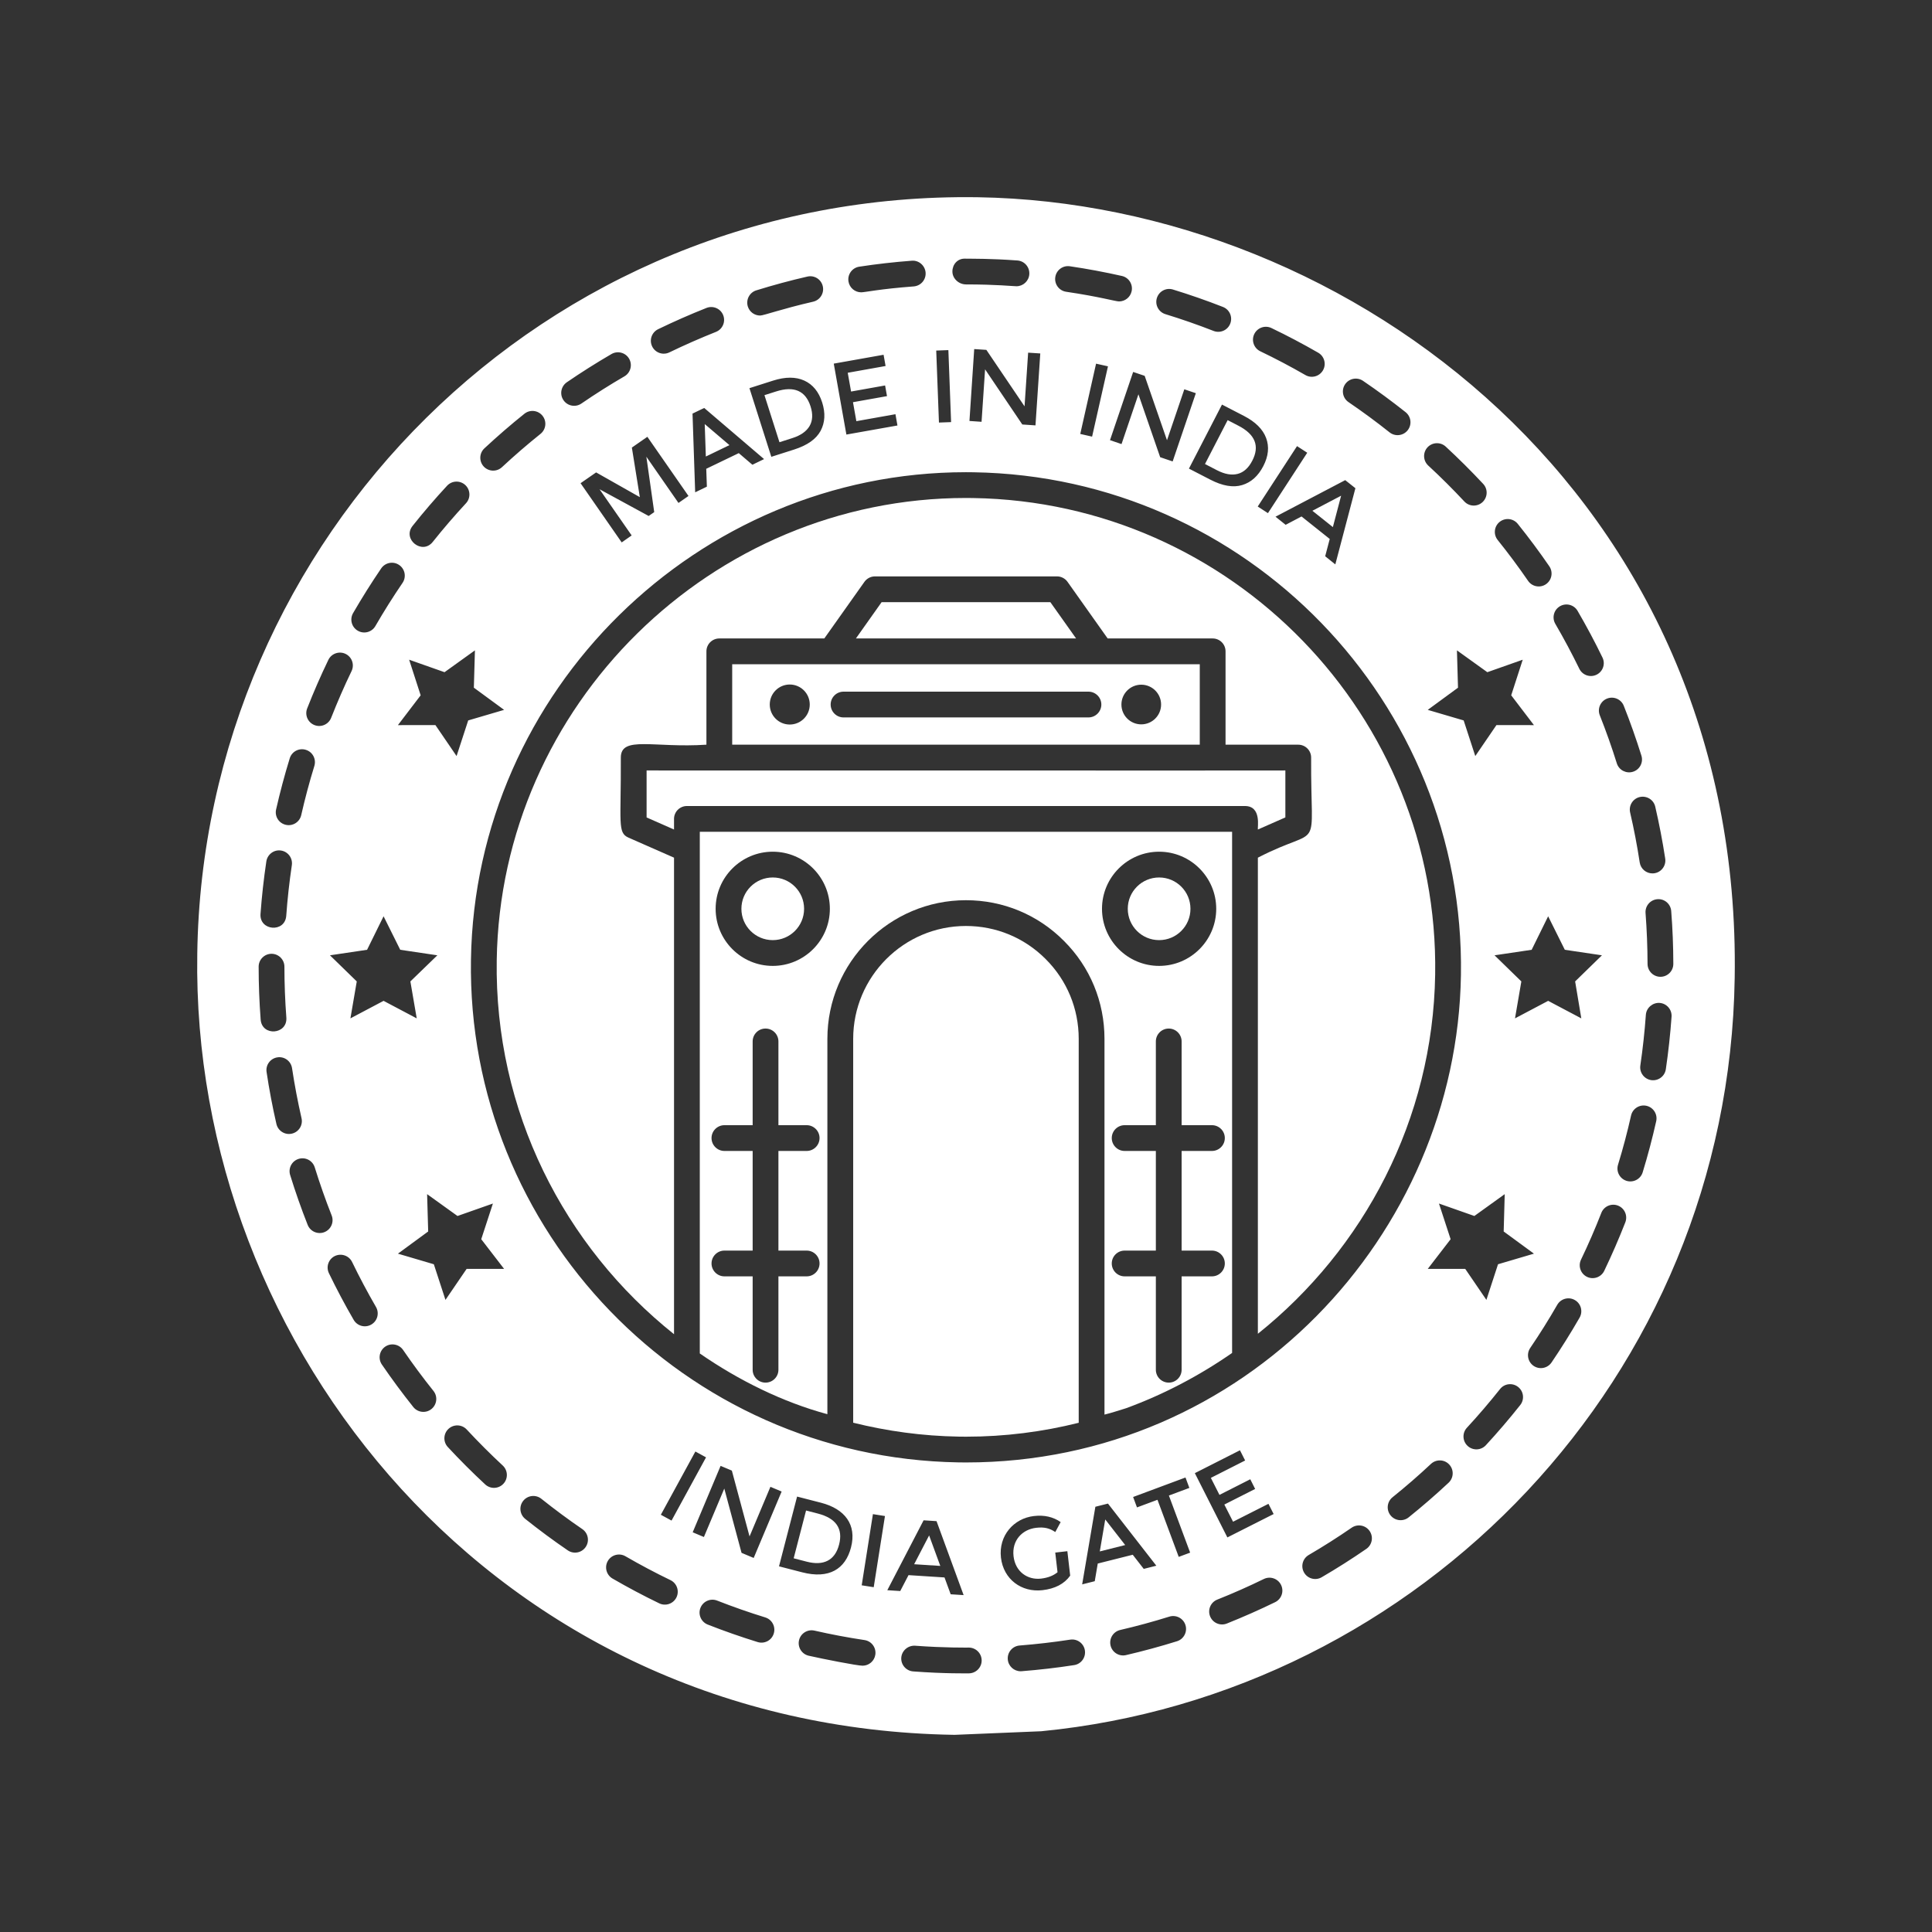
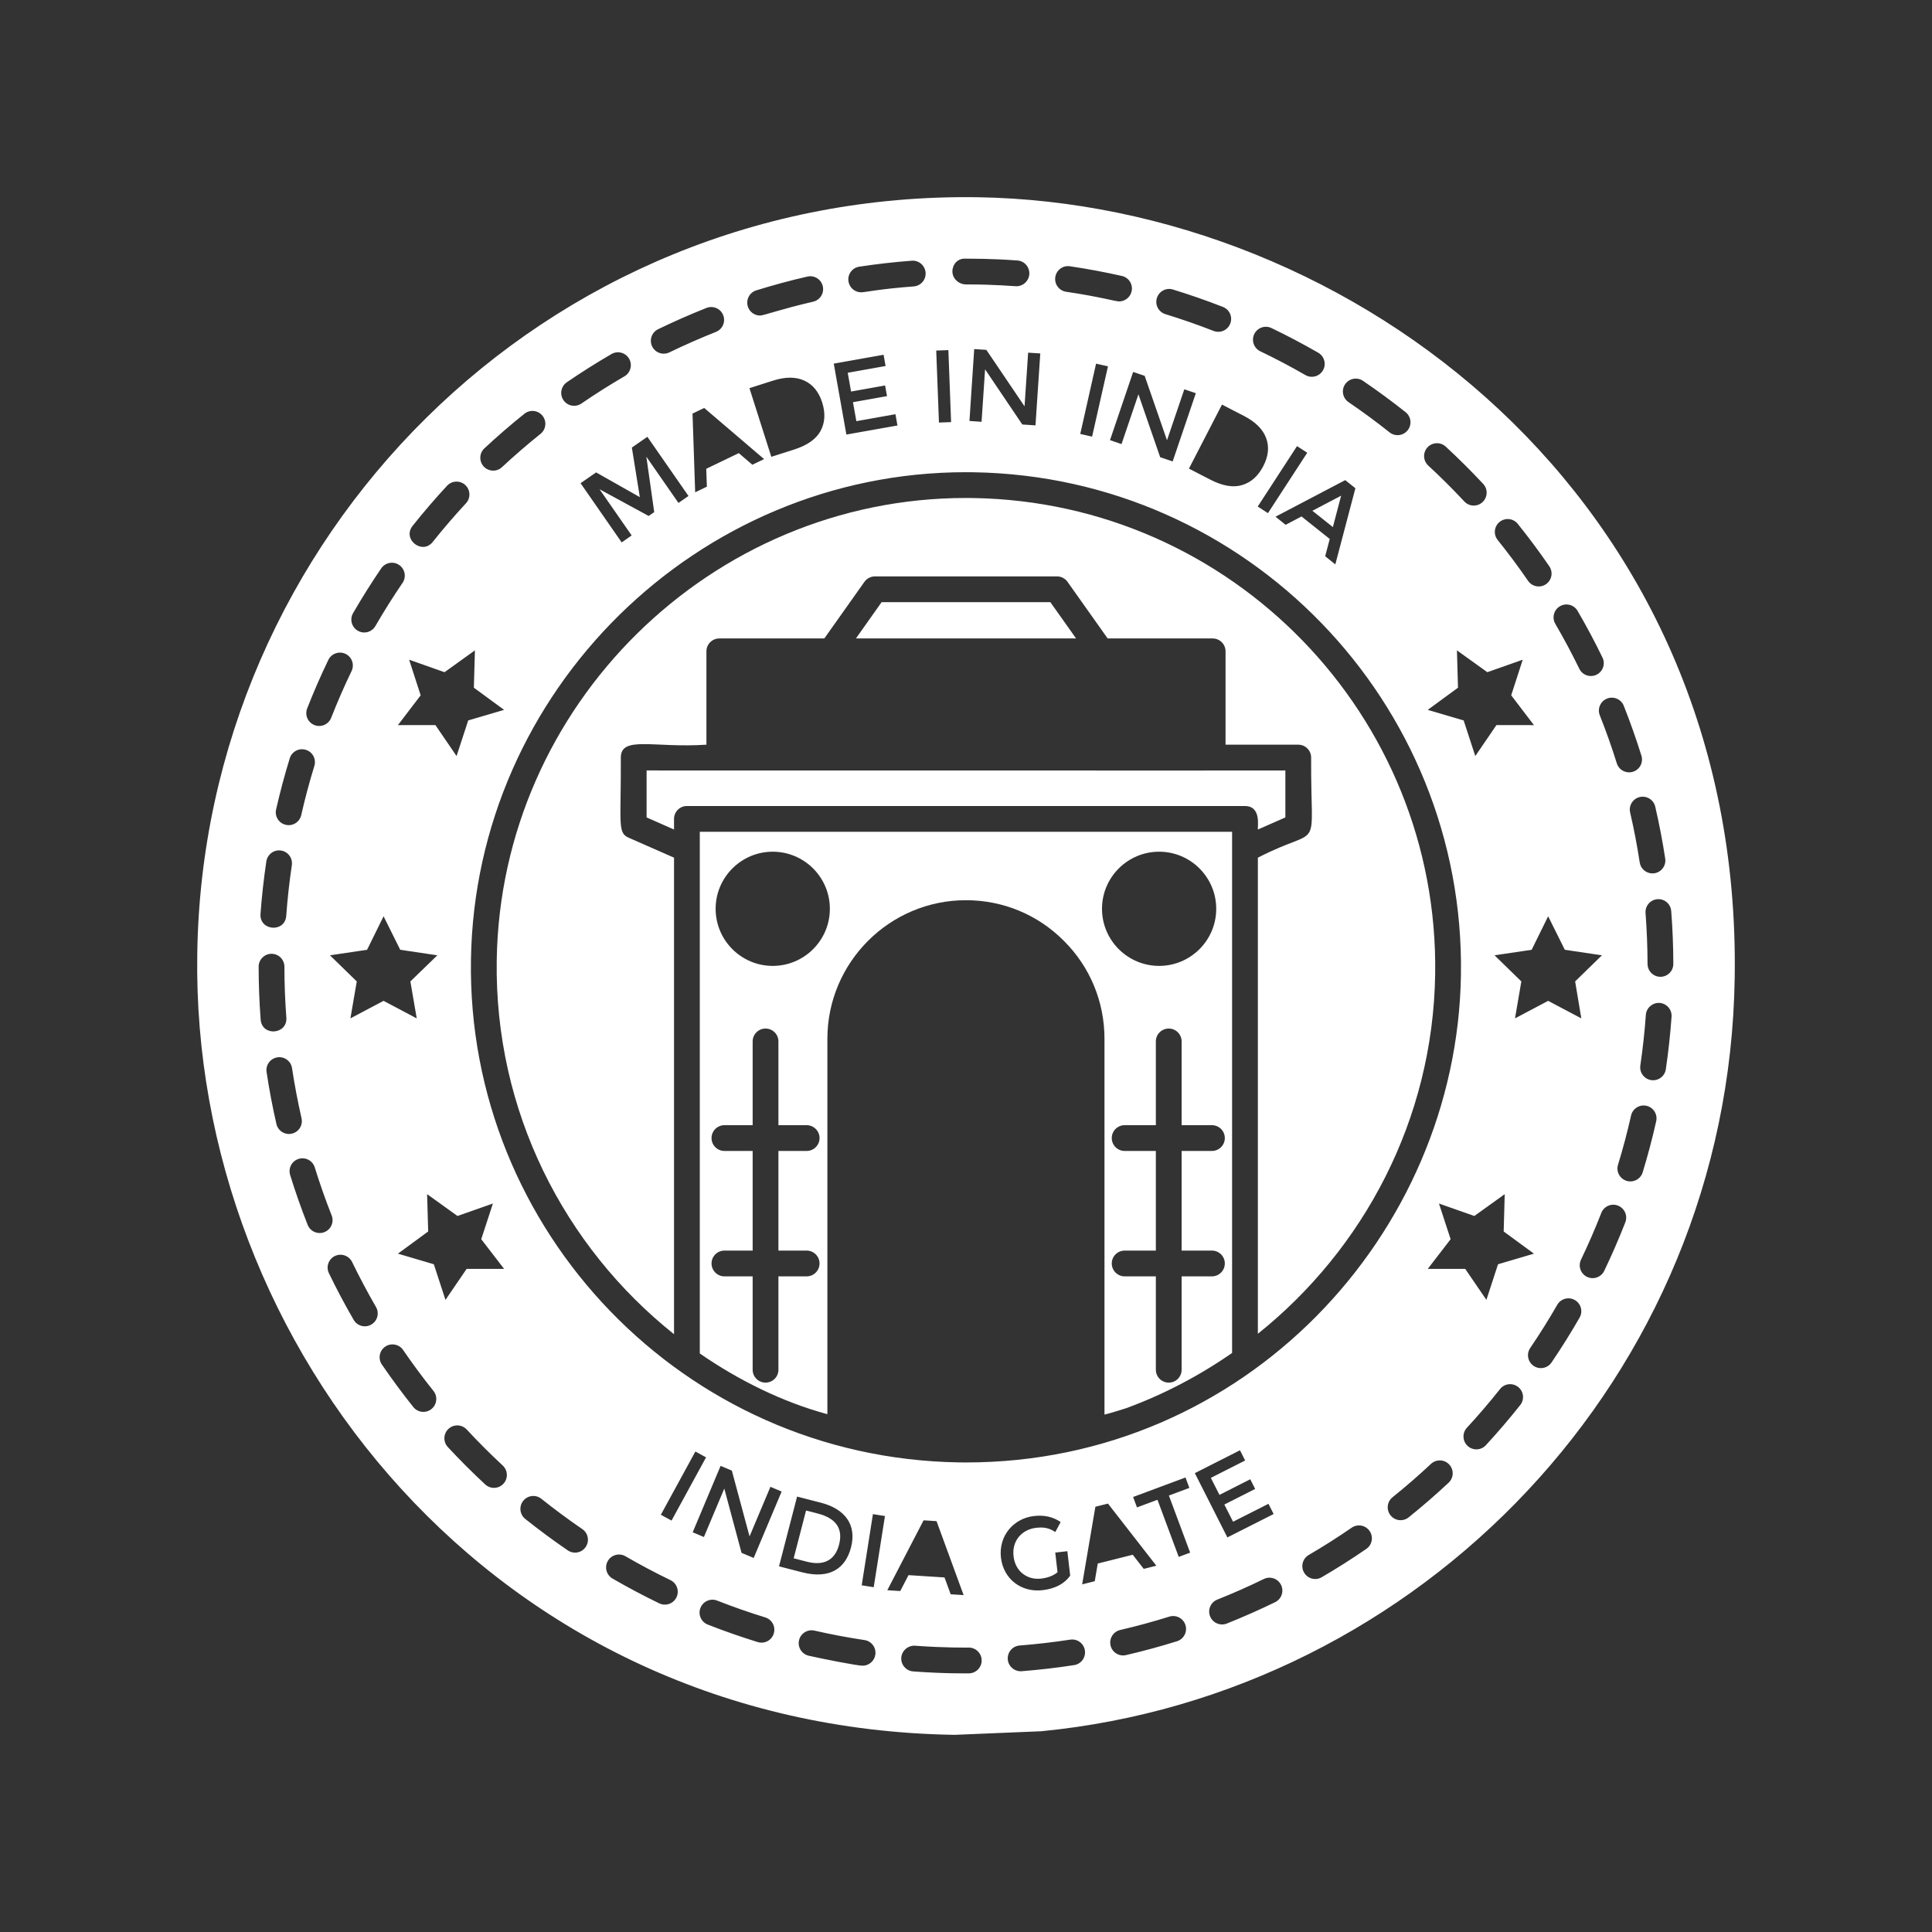
<svg xmlns="http://www.w3.org/2000/svg" width="56" height="56" viewBox="0 0 56 56" fill="none">
  <rect x="0" y="0" width="56" height="56" fill="#333333" stroke="none" />
  <g clip-path="url(#clip0_9_1420)">
-     <path d="M31.878 44.969L32.614 44.784L32.036 44.042L31.878 44.969Z" fill="white" />
    <path d="M24.321 44.771C24.441 44.309 24.235 44.008 23.705 43.871L23.364 43.783L23.005 45.168L23.384 45.266C23.863 45.39 24.201 45.237 24.321 44.771ZM36.46 24.044L37.257 23.693V22.332C37.307 22.332 35.571 22.337 18.742 22.332V23.694L19.537 24.044V23.736C19.537 23.53 19.704 23.363 19.91 23.363H36.086C36.573 23.363 36.445 23.984 36.46 24.044Z" fill="white" />
-     <path d="M26.931 44.505L26.497 45.34L27.255 45.389L26.931 44.505Z" fill="white" />
-     <path d="M20.459 13.232L21.143 12.902L20.427 12.292L20.459 13.232Z" fill="white" />
+     <path d="M20.459 13.232L21.143 12.902L20.459 13.232Z" fill="white" />
    <path d="M17.995 21.958C17.995 21.316 18.959 21.687 20.476 21.585V18.879C20.476 18.673 20.643 18.506 20.85 18.506H23.893L25.056 16.865C25.126 16.766 25.24 16.707 25.361 16.707H30.638C30.759 16.707 30.873 16.766 30.943 16.865L32.106 18.506H35.15C35.356 18.506 35.523 18.673 35.523 18.879V21.585H37.63C37.837 21.585 38.004 21.752 38.004 21.958C37.988 24.872 38.374 23.872 36.46 24.86V38.66C39.532 36.203 41.534 32.449 41.599 28.248C41.718 20.751 35.712 14.555 28.211 14.436L27.998 14.434C20.612 14.434 14.511 20.443 14.398 27.828C14.329 32.203 16.351 36.133 19.537 38.673V24.86L18.217 24.279C17.893 24.137 18.003 23.853 17.995 21.958Z" fill="white" />
-     <path d="M21.223 19.253V21.585H34.776V19.253C29.677 19.253 26.265 19.253 21.223 19.253ZM22.891 21.001C22.571 21.001 22.312 20.741 22.312 20.421C22.312 20.101 22.571 19.841 22.891 19.841C23.212 19.841 23.471 20.101 23.471 20.421C23.471 20.741 23.212 21.001 22.891 21.001ZM33.08 19.846C33.397 19.846 33.655 20.104 33.655 20.421C33.655 20.739 33.397 20.996 33.08 20.996C32.762 20.996 32.505 20.739 32.505 20.421C32.505 20.104 32.762 19.846 33.08 19.846ZM24.451 20.048H31.549C31.755 20.048 31.923 20.215 31.923 20.421C31.923 20.627 31.755 20.795 31.549 20.795H24.451C24.244 20.795 24.077 20.627 24.077 20.421C24.077 20.215 24.244 20.048 24.451 20.048ZM35.275 13.63C35.5 13.746 35.699 13.781 35.874 13.736C36.049 13.691 36.19 13.563 36.298 13.354C36.518 12.93 36.384 12.592 35.897 12.34L35.584 12.178L34.927 13.45L35.275 13.63ZM22.494 11.347L22.158 11.454L22.593 12.818L22.965 12.699C23.207 12.622 23.373 12.506 23.465 12.35C23.556 12.195 23.566 12.005 23.495 11.781C23.349 11.325 23.016 11.181 22.494 11.347ZM27.998 26.84C26.196 26.84 24.73 28.308 24.73 30.112V41.238C25.712 41.482 26.736 41.624 27.791 41.641L28.003 41.643C29.127 41.643 30.22 41.502 31.267 41.24V30.112C31.267 29.236 30.927 28.415 30.309 27.799C29.693 27.18 28.872 26.84 27.998 26.84Z" fill="white" />
    <path d="M25.554 17.454L24.809 18.506H31.191L30.445 17.454H25.554Z" fill="white" />
    <path d="M38.873 14.368L38.04 14.805L38.634 15.278L38.873 14.368Z" fill="white" />
-     <path d="M22.399 27.25C22.9 27.25 23.307 26.844 23.307 26.342C23.307 25.84 22.9 25.434 22.399 25.434C21.897 25.434 21.49 25.84 21.49 26.342C21.49 26.844 21.897 27.25 22.399 27.25Z" fill="white" />
    <path d="M28.343 5.717C15.722 5.528 5.88 15.638 5.718 27.655C5.538 39.039 14.36 50.074 27.656 50.285H27.676L30.181 50.181C41.126 49.118 50.109 39.946 50.281 28.342C50.505 14.417 39.166 5.89 28.343 5.717ZM48.441 26.408C48.481 26.914 48.501 27.429 48.502 27.938C48.503 28.145 48.336 28.312 48.13 28.313C48.13 28.313 48.129 28.313 48.129 28.313C47.923 28.313 47.756 28.146 47.755 27.94C47.754 27.45 47.734 26.953 47.697 26.465C47.681 26.259 47.835 26.08 48.04 26.064C48.246 26.046 48.426 26.202 48.441 26.408ZM47.978 23.381C48.093 23.877 48.19 24.383 48.267 24.886C48.301 25.112 48.127 25.316 47.897 25.316C47.715 25.316 47.556 25.184 47.528 24.999C47.454 24.514 47.361 24.027 47.25 23.55C47.204 23.349 47.329 23.148 47.53 23.102C47.732 23.057 47.932 23.181 47.978 23.381ZM47.066 20.458C47.254 20.931 47.425 21.417 47.577 21.902C47.639 22.099 47.529 22.309 47.332 22.37C47.138 22.431 46.926 22.324 46.864 22.125C46.718 21.657 46.552 21.189 46.371 20.734C46.295 20.542 46.389 20.325 46.581 20.249C46.772 20.173 46.99 20.266 47.066 20.458ZM45.835 29.518L44.874 29.01L43.913 29.518L44.097 28.447L43.32 27.69L44.396 27.53L44.874 26.559L45.357 27.53L46.433 27.69L45.656 28.447L45.835 29.518ZM13.651 27.817C13.77 20.026 20.206 13.687 27.998 13.687L28.222 13.689C36.136 13.815 42.471 20.352 42.346 28.26C42.23 35.802 36.065 42.39 28.003 42.39L27.779 42.388C19.815 42.256 13.527 35.669 13.651 27.817ZM20.465 42.242L19.465 44.075L19.155 43.906L20.156 42.073L20.465 42.242ZM9.564 27.69L10.64 27.53L11.118 26.559L11.601 27.53L12.677 27.69L11.895 28.447L12.079 29.518L11.118 29.01L10.157 29.518L10.341 28.447L9.564 27.69ZM12.411 35.695L12.38 34.613L13.261 35.246L14.287 34.885L13.949 35.919L14.612 36.78L13.525 36.78L12.912 37.678L12.575 36.645L11.534 36.338L12.411 35.695ZM20.489 14.106L20.15 14.27L20.073 11.988L20.412 11.825L22.147 13.307L21.808 13.471L21.414 13.134L20.471 13.588L20.489 14.106ZM31.312 12.578L31.77 10.541L32.115 10.618L31.655 12.656L31.312 12.578ZM37.725 14.97L37.265 15.212L36.971 14.977L38.992 13.917L39.287 14.151L38.705 16.359L38.411 16.124L38.543 15.622L37.725 14.97ZM36.752 14.874L36.456 14.682L37.595 12.931L37.891 13.123L36.752 14.874ZM41.709 34.885L42.735 35.246L43.615 34.613L43.585 35.695L44.462 36.338L43.421 36.645L43.084 37.678L42.471 36.78L41.384 36.78L42.047 35.919L41.709 34.885ZM45.216 17.572C45.395 17.468 45.623 17.528 45.727 17.706C45.983 18.145 46.226 18.6 46.448 19.058C46.539 19.243 46.462 19.467 46.276 19.557C46.091 19.647 45.867 19.57 45.777 19.384C45.562 18.943 45.328 18.505 45.082 18.083C44.978 17.905 45.038 17.676 45.216 17.572ZM43.468 15.127C43.63 14.998 43.864 15.024 43.993 15.184C44.312 15.581 44.62 15.995 44.907 16.413C45.024 16.584 44.981 16.816 44.811 16.933C44.643 17.049 44.41 17.008 44.292 16.836C44.015 16.433 43.718 16.034 43.411 15.652C43.282 15.491 43.307 15.256 43.468 15.127ZM44.137 19.122L43.803 20.154L44.462 21.018L43.375 21.017L42.762 21.915L42.425 20.882L41.384 20.576L42.261 19.933L42.23 18.851L43.111 19.484L44.137 19.122ZM41.377 12.966C41.518 12.815 41.754 12.806 41.905 12.945C42.279 13.291 42.645 13.655 42.991 14.026C43.132 14.177 43.123 14.413 42.972 14.554C42.821 14.695 42.585 14.686 42.445 14.536C42.111 14.178 41.759 13.827 41.398 13.494C41.247 13.354 41.237 13.118 41.377 12.966ZM38.989 11.137C39.106 10.967 39.338 10.923 39.508 11.039C39.929 11.325 40.344 11.631 40.742 11.947C40.904 12.076 40.93 12.311 40.802 12.472C40.673 12.634 40.438 12.66 40.277 12.532C39.894 12.227 39.493 11.932 39.088 11.656C38.917 11.54 38.873 11.308 38.989 11.137ZM36.355 9.684C36.445 9.498 36.668 9.419 36.854 9.509C37.313 9.729 37.769 9.97 38.21 10.224C38.388 10.327 38.45 10.556 38.347 10.734C38.243 10.914 38.014 10.974 37.837 10.871C37.412 10.626 36.972 10.394 36.53 10.182C36.344 10.093 36.266 9.869 36.355 9.684ZM36.699 12.695C36.794 12.95 36.767 13.221 36.618 13.509C36.469 13.798 36.264 13.982 36.004 14.06C35.744 14.139 35.435 14.086 35.078 13.901L34.462 13.583L35.42 11.727L36.057 12.056C36.39 12.228 36.604 12.441 36.699 12.695ZM33.532 8.64C33.593 8.442 33.801 8.331 33.999 8.392C34.485 8.541 34.973 8.711 35.448 8.897C35.64 8.972 35.735 9.188 35.659 9.381C35.584 9.574 35.366 9.667 35.175 9.592C34.718 9.413 34.248 9.25 33.78 9.106C33.583 9.046 33.472 8.837 33.532 8.64ZM33.179 10.894L33.826 12.761L34.328 11.284L34.662 11.397L33.99 13.375L33.628 13.252L32.998 11.429L32.508 12.872L32.174 12.758L32.845 10.781L33.179 10.894ZM31.012 7.718C31.516 7.792 32.023 7.887 32.519 7.999C32.72 8.044 32.846 8.244 32.8 8.445C32.761 8.619 32.607 8.737 32.436 8.737C32.334 8.737 31.88 8.601 30.903 8.457C30.699 8.427 30.558 8.237 30.588 8.033C30.618 7.828 30.808 7.687 31.012 7.718ZM30.014 12.33L29.632 12.304L28.553 10.705L28.451 12.226L28.1 12.202L28.238 10.118L28.59 10.141L29.697 11.778L29.801 10.222L30.153 10.245L30.014 12.33ZM27.959 7.497C28.244 7.502 28.688 7.492 29.49 7.55C29.695 7.565 29.85 7.744 29.835 7.95C29.821 8.146 29.657 8.297 29.463 8.297C29.369 8.297 28.884 8.244 28 8.244C27.793 8.244 27.606 8.076 27.606 7.87C27.606 7.664 27.753 7.497 27.959 7.497ZM27.489 10.148L27.568 12.235L27.216 12.248L27.137 10.161L27.489 10.148ZM24.906 7.73C25.408 7.653 25.921 7.595 26.428 7.557C26.63 7.539 26.813 7.695 26.829 7.901C26.845 8.107 26.69 8.286 26.485 8.302C25.496 8.376 25.07 8.473 24.962 8.473C24.78 8.473 24.621 8.34 24.593 8.155C24.562 7.951 24.702 7.761 24.906 7.73ZM25.611 10.283L25.669 10.609L24.572 10.805L24.669 11.349L25.655 11.173L25.71 11.482L24.724 11.658L24.822 12.208L25.955 12.006L26.013 12.333L24.533 12.596L24.167 10.54L25.611 10.283ZM23.786 12.488C23.657 12.727 23.401 12.908 23.018 13.03L22.357 13.241L21.723 11.251L22.406 11.033C22.763 10.919 23.065 10.919 23.312 11.031C23.559 11.144 23.732 11.355 23.831 11.664C23.929 11.974 23.914 12.248 23.786 12.488ZM21.922 8.416C22.409 8.265 22.907 8.13 23.401 8.017C23.605 7.97 23.803 8.096 23.849 8.297C23.895 8.498 23.77 8.699 23.568 8.745C22.65 8.956 22.137 9.146 22.033 9.146C21.873 9.146 21.726 9.044 21.676 8.884C21.615 8.687 21.725 8.477 21.922 8.416ZM19.076 9.542C19.531 9.322 20.002 9.114 20.477 8.926C20.668 8.85 20.886 8.943 20.962 9.135C21.038 9.327 20.944 9.544 20.752 9.62C20.295 9.802 19.84 10.002 19.402 10.214C19.219 10.303 18.994 10.229 18.903 10.041C18.813 9.856 18.89 9.633 19.076 9.542ZM18.764 12.661L19.956 14.376L19.666 14.578L18.735 13.238L18.963 14.844L18.802 14.956L17.378 14.181L18.309 15.52L18.02 15.722L16.828 14.006L17.279 13.693L18.546 14.41L18.315 12.973L18.764 12.661ZM16.43 11.08C16.85 10.792 17.286 10.517 17.724 10.262C17.902 10.159 18.131 10.218 18.235 10.397C18.338 10.575 18.278 10.804 18.1 10.908C17.677 11.153 17.258 11.419 16.852 11.697C16.683 11.813 16.45 11.771 16.333 11.6C16.216 11.43 16.26 11.197 16.43 11.08ZM14.041 12.995C14.414 12.648 14.804 12.31 15.2 11.993C15.361 11.864 15.596 11.89 15.725 12.051C15.854 12.212 15.828 12.447 15.667 12.576C15.285 12.882 14.909 13.207 14.55 13.541C14.398 13.683 14.161 13.672 14.022 13.523C13.881 13.372 13.89 13.135 14.041 12.995ZM11.96 15.242C12.277 14.843 12.613 14.452 12.959 14.079C13.099 13.928 13.335 13.919 13.487 14.059C13.638 14.2 13.647 14.436 13.507 14.587C13.174 14.947 12.85 15.323 12.544 15.707C12.237 16.094 11.652 15.628 11.96 15.242ZM12.885 19.484L13.766 18.851L13.735 19.933L14.612 20.576L13.571 20.882L13.234 21.915L12.621 21.017L11.534 21.018L12.193 20.154L11.859 19.122L12.885 19.484ZM10.234 17.772C10.489 17.332 10.763 16.895 11.05 16.474C11.167 16.304 11.399 16.26 11.569 16.376C11.74 16.492 11.784 16.725 11.668 16.895C11.391 17.301 11.126 17.722 10.881 18.146C10.778 18.325 10.549 18.386 10.371 18.282C10.192 18.179 10.131 17.951 10.234 17.772ZM8.904 20.533C9.089 20.061 9.295 19.588 9.517 19.128C9.606 18.942 9.83 18.864 10.016 18.953C10.202 19.043 10.28 19.266 10.19 19.452C9.976 19.895 9.778 20.351 9.599 20.806C9.523 20.999 9.306 21.092 9.115 21.017C8.923 20.942 8.828 20.725 8.904 20.533ZM8.003 23.462C8.115 22.967 8.248 22.469 8.398 21.981C8.458 21.784 8.666 21.673 8.864 21.734C9.062 21.794 9.172 22.003 9.112 22.201C8.967 22.671 8.839 23.151 8.731 23.627C8.685 23.829 8.484 23.954 8.285 23.908C8.083 23.863 7.957 23.663 8.003 23.462ZM7.72 24.968C7.751 24.764 7.942 24.621 8.145 24.653C8.349 24.684 8.489 24.874 8.459 25.078C8.387 25.562 8.332 26.055 8.297 26.545C8.26 27.042 7.515 26.984 7.551 26.49C7.588 25.983 7.645 25.47 7.72 24.968ZM7.555 29.551C7.517 29.044 7.497 28.53 7.497 28.02C7.497 27.814 7.664 27.647 7.87 27.646C8.076 27.646 8.244 27.814 8.244 28.02C8.244 28.511 8.263 29.007 8.3 29.495C8.336 29.989 7.592 30.049 7.555 29.551ZM8.012 32.579C7.898 32.083 7.802 31.576 7.727 31.073C7.696 30.869 7.836 30.679 8.04 30.648C8.246 30.616 8.434 30.758 8.465 30.962C8.538 31.447 8.631 31.934 8.74 32.412C8.786 32.613 8.661 32.813 8.46 32.859C8.262 32.906 8.059 32.782 8.012 32.579ZM8.918 35.504C8.731 35.031 8.56 34.544 8.41 34.058C8.349 33.861 8.459 33.652 8.656 33.591C8.854 33.53 9.062 33.64 9.123 33.837C9.269 34.305 9.433 34.774 9.613 35.229C9.689 35.421 9.595 35.638 9.403 35.714C9.213 35.789 8.995 35.697 8.918 35.504ZM10.762 38.393C10.582 38.497 10.355 38.435 10.252 38.258C9.996 37.817 9.755 37.362 9.534 36.905C9.444 36.72 9.521 36.496 9.707 36.406C9.892 36.318 10.116 36.394 10.206 36.58C10.419 37.02 10.652 37.458 10.898 37.883C11.001 38.061 10.941 38.29 10.762 38.393ZM12.505 40.842C12.345 40.971 12.109 40.945 11.98 40.784C11.663 40.386 11.356 39.972 11.069 39.552C10.952 39.382 10.996 39.15 11.166 39.033C11.336 38.917 11.569 38.961 11.685 39.131C11.962 39.535 12.257 39.934 12.564 40.317C12.693 40.478 12.666 40.713 12.505 40.842ZM14.592 43.007C14.452 43.158 14.216 43.167 14.064 43.027C13.691 42.681 13.327 42.317 12.981 41.944C12.84 41.793 12.849 41.556 13 41.416C13.151 41.276 13.387 41.284 13.528 41.435C13.862 41.794 14.213 42.146 14.572 42.479C14.724 42.62 14.732 42.856 14.592 43.007ZM16.976 44.841C16.86 45.011 16.628 45.055 16.457 44.938C16.038 44.652 15.624 44.345 15.225 44.027C15.064 43.898 15.037 43.663 15.166 43.502C15.294 43.341 15.53 43.314 15.691 43.443C16.076 43.75 16.475 44.046 16.879 44.322C17.049 44.438 17.093 44.67 16.976 44.841ZM19.608 46.3C19.517 46.487 19.293 46.563 19.109 46.474C18.651 46.253 18.196 46.011 17.754 45.755C17.576 45.652 17.515 45.423 17.618 45.245C17.722 45.066 17.951 45.006 18.129 45.109C18.554 45.355 18.993 45.588 19.434 45.801C19.62 45.891 19.697 46.114 19.608 46.3ZM20.887 42.489L21.213 42.626L21.726 44.534L22.331 43.096L22.656 43.233L21.846 45.158L21.494 45.01L20.994 43.147L20.403 44.551L20.078 44.414L20.887 42.489ZM22.428 47.349C22.368 47.547 22.159 47.657 21.961 47.596C21.476 47.446 20.988 47.275 20.514 47.089C20.322 47.013 20.227 46.796 20.303 46.605C20.379 46.413 20.596 46.319 20.787 46.394C21.244 46.573 21.714 46.738 22.182 46.882C22.379 46.943 22.489 47.152 22.428 47.349ZM23.104 43.379L23.799 43.558C24.488 43.737 24.838 44.192 24.667 44.852C24.505 45.48 24.031 45.776 23.251 45.574L22.58 45.401L23.104 43.379ZM25.003 48.281C24.844 48.281 23.854 48.086 23.441 47.992C23.24 47.946 23.114 47.746 23.16 47.545C23.206 47.344 23.406 47.219 23.607 47.264C24.084 47.373 24.572 47.465 25.058 47.538C25.262 47.568 25.402 47.758 25.372 47.962C25.344 48.148 25.184 48.281 25.003 48.281ZM25.325 46.006L24.977 45.951L25.302 43.888L25.651 43.943L25.325 46.006ZM25.719 46.093L26.771 44.067L27.146 44.091L27.931 46.235L27.556 46.211L27.377 45.723L26.334 45.656L26.094 46.117L25.719 46.093ZM28.08 48.503C28.028 48.502 27.399 48.516 26.469 48.447C26.264 48.431 26.109 48.252 26.124 48.047C26.14 47.841 26.323 47.69 26.524 47.702C27.403 47.767 28.029 47.755 28.08 47.756C28.286 47.756 28.454 47.923 28.454 48.13C28.454 48.336 28.286 48.503 28.08 48.503ZM29.969 43.943C30.267 43.908 30.526 43.967 30.744 44.118L30.588 44.407C30.424 44.297 30.272 44.257 30.035 44.284C29.632 44.33 29.325 44.648 29.378 45.108C29.43 45.562 29.789 45.801 30.174 45.757C30.371 45.734 30.531 45.673 30.653 45.572L30.587 45.002L30.938 44.962L31.02 45.671C30.849 45.91 30.581 46.05 30.217 46.092C29.611 46.162 29.086 45.779 29.013 45.148C28.94 44.511 29.385 44.01 29.969 43.943ZM31.134 48.264C30.633 48.342 30.121 48.401 29.612 48.441C29.602 48.441 29.593 48.442 29.583 48.442C29.39 48.442 29.226 48.293 29.211 48.097C29.195 47.892 29.348 47.712 29.554 47.696C30.044 47.657 30.537 47.6 31.02 47.526C31.223 47.494 31.415 47.634 31.446 47.838C31.477 48.042 31.338 48.233 31.134 48.264ZM31.732 45.832L31.367 45.924L31.75 43.674L32.115 43.582L33.517 45.383L33.152 45.475L32.833 45.065L31.819 45.32L31.732 45.832ZM34.117 47.572C33.63 47.724 33.132 47.859 32.638 47.974C32.436 48.021 32.236 47.895 32.19 47.695C32.143 47.494 32.268 47.293 32.469 47.246C32.945 47.136 33.424 47.005 33.893 46.859C34.089 46.797 34.3 46.907 34.361 47.103C34.423 47.3 34.313 47.51 34.117 47.572ZM34.166 45.127L33.55 43.472L32.956 43.693L32.844 43.391L34.362 42.826L34.474 43.128L33.881 43.349L34.497 45.004L34.166 45.127ZM35.941 42.037L36.091 42.333L35.097 42.837L35.347 43.33L36.24 42.877L36.381 43.158L35.488 43.61L35.741 44.108L36.767 43.589L36.917 43.885L35.576 44.563L34.633 42.7L35.941 42.037ZM36.96 46.44C36.505 46.662 36.033 46.87 35.561 47.059C35.369 47.135 35.152 47.042 35.075 46.85C34.999 46.658 35.092 46.441 35.284 46.365C35.74 46.184 36.193 45.983 36.633 45.768C36.818 45.678 37.042 45.755 37.132 45.94C37.223 46.126 37.146 46.349 36.96 46.44ZM39.603 44.896C39.185 45.184 38.751 45.46 38.31 45.717C38.134 45.821 37.904 45.762 37.8 45.583C37.696 45.405 37.755 45.177 37.934 45.072C38.358 44.825 38.777 44.558 39.179 44.281C39.35 44.164 39.582 44.207 39.699 44.377C39.816 44.547 39.773 44.779 39.603 44.896ZM41.989 42.977C41.619 43.323 41.229 43.661 40.831 43.981C40.671 44.11 40.436 44.085 40.306 43.924C40.177 43.764 40.202 43.529 40.363 43.399C40.747 43.09 41.122 42.765 41.478 42.431C41.629 42.291 41.865 42.298 42.006 42.449C42.147 42.6 42.139 42.836 41.989 42.977ZM44.065 40.726C43.748 41.126 43.412 41.518 43.068 41.891C42.929 42.041 42.692 42.052 42.54 41.911C42.389 41.772 42.379 41.535 42.519 41.384C42.851 41.025 43.174 40.647 43.48 40.262C43.608 40.1 43.842 40.074 44.004 40.202C44.166 40.33 44.193 40.565 44.065 40.726ZM45.785 38.193C45.532 38.633 45.258 39.07 44.972 39.492C44.856 39.662 44.624 39.707 44.453 39.591C44.283 39.475 44.238 39.243 44.354 39.072C44.63 38.666 44.894 38.245 45.138 37.82C45.241 37.641 45.47 37.58 45.648 37.683C45.827 37.785 45.888 38.014 45.785 38.193ZM47.111 35.429C46.926 35.902 46.721 36.375 46.5 36.835C46.41 37.023 46.185 37.099 46.002 37.011C45.816 36.922 45.737 36.699 45.826 36.512C46.039 36.069 46.237 35.613 46.415 35.157C46.489 34.965 46.707 34.87 46.898 34.945C47.09 35.02 47.185 35.236 47.111 35.429ZM48.006 32.498C47.895 32.994 47.763 33.492 47.614 33.98C47.553 34.18 47.341 34.287 47.147 34.228C46.95 34.167 46.839 33.959 46.899 33.761C47.043 33.292 47.17 32.812 47.277 32.335C47.322 32.134 47.522 32.007 47.723 32.052C47.924 32.097 48.051 32.297 48.006 32.498ZM48.285 30.992C48.255 31.198 48.064 31.337 47.861 31.308C47.657 31.277 47.516 31.088 47.546 30.884C47.617 30.399 47.671 29.905 47.706 29.416C47.72 29.21 47.906 29.056 48.105 29.07C48.31 29.085 48.465 29.263 48.451 29.469C48.415 29.977 48.359 30.489 48.285 30.992Z" fill="white" />
    <path d="M23.982 40.991V30.112C23.982 27.896 25.784 26.093 27.998 26.093C29.073 26.093 30.081 26.511 30.837 27.271C31.596 28.026 32.014 29.036 32.014 30.112V41.003C32.23 40.95 32.435 40.881 32.644 40.817C33.739 40.415 34.767 39.873 35.713 39.216V24.11H20.284V39.231C21.416 40.014 22.695 40.644 23.982 40.991ZM35.502 32.987C35.502 33.193 35.335 33.361 35.128 33.361H34.25V36.249H35.128C35.335 36.249 35.502 36.416 35.502 36.622C35.502 36.828 35.335 36.996 35.128 36.996H34.25V39.703C34.25 39.909 34.083 40.076 33.877 40.076C33.67 40.076 33.503 39.909 33.503 39.703V36.996H32.599C32.392 36.996 32.225 36.828 32.225 36.622C32.225 36.416 32.392 36.249 32.599 36.249H33.503V33.361H32.599C32.392 33.361 32.225 33.193 32.225 32.987C32.225 32.781 32.392 32.614 32.599 32.614H33.503V30.187C33.503 29.98 33.67 29.813 33.877 29.813C34.083 29.813 34.25 29.98 34.25 30.187V32.614H35.128C35.335 32.614 35.502 32.781 35.502 32.987ZM33.598 24.687C34.51 24.687 35.253 25.429 35.253 26.342C35.253 27.255 34.51 27.997 33.598 27.997C32.685 27.997 31.942 27.255 31.942 26.342C31.942 25.429 32.685 24.687 33.598 24.687ZM22.398 24.687C23.311 24.687 24.054 25.429 24.054 26.342C24.054 27.255 23.311 27.997 22.398 27.997C21.486 27.997 20.743 27.255 20.743 26.342C20.743 25.429 21.486 24.687 22.398 24.687ZM21.816 39.703V36.996H20.998C20.792 36.996 20.624 36.828 20.624 36.622C20.624 36.416 20.792 36.249 20.998 36.249H21.816V33.361H20.998C20.792 33.361 20.624 33.193 20.624 32.987C20.624 32.781 20.792 32.614 20.998 32.614H21.816V30.187C21.816 29.98 21.983 29.813 22.189 29.813C22.396 29.813 22.563 29.98 22.563 30.187V32.614H23.381C23.587 32.614 23.755 32.781 23.755 32.987C23.755 33.193 23.587 33.361 23.381 33.361H22.563V36.249H23.381C23.587 36.249 23.755 36.416 23.755 36.622C23.755 36.828 23.587 36.996 23.381 36.996H22.563V39.703C22.563 39.909 22.396 40.076 22.189 40.076C21.983 40.076 21.816 39.909 21.816 39.703Z" fill="white" />
-     <path d="M33.598 27.25C34.099 27.25 34.506 26.844 34.506 26.342C34.506 25.84 34.099 25.434 33.598 25.434C33.096 25.434 32.689 25.84 32.689 26.342C32.689 26.844 33.096 27.25 33.598 27.25Z" fill="white" />
  </g>
  <defs>
    <clipPath id="clip0_9_1420">
      <rect width="45.818" height="45.818" fill="white" transform="translate(5.091 5.091)" />
    </clipPath>
  </defs>
</svg>